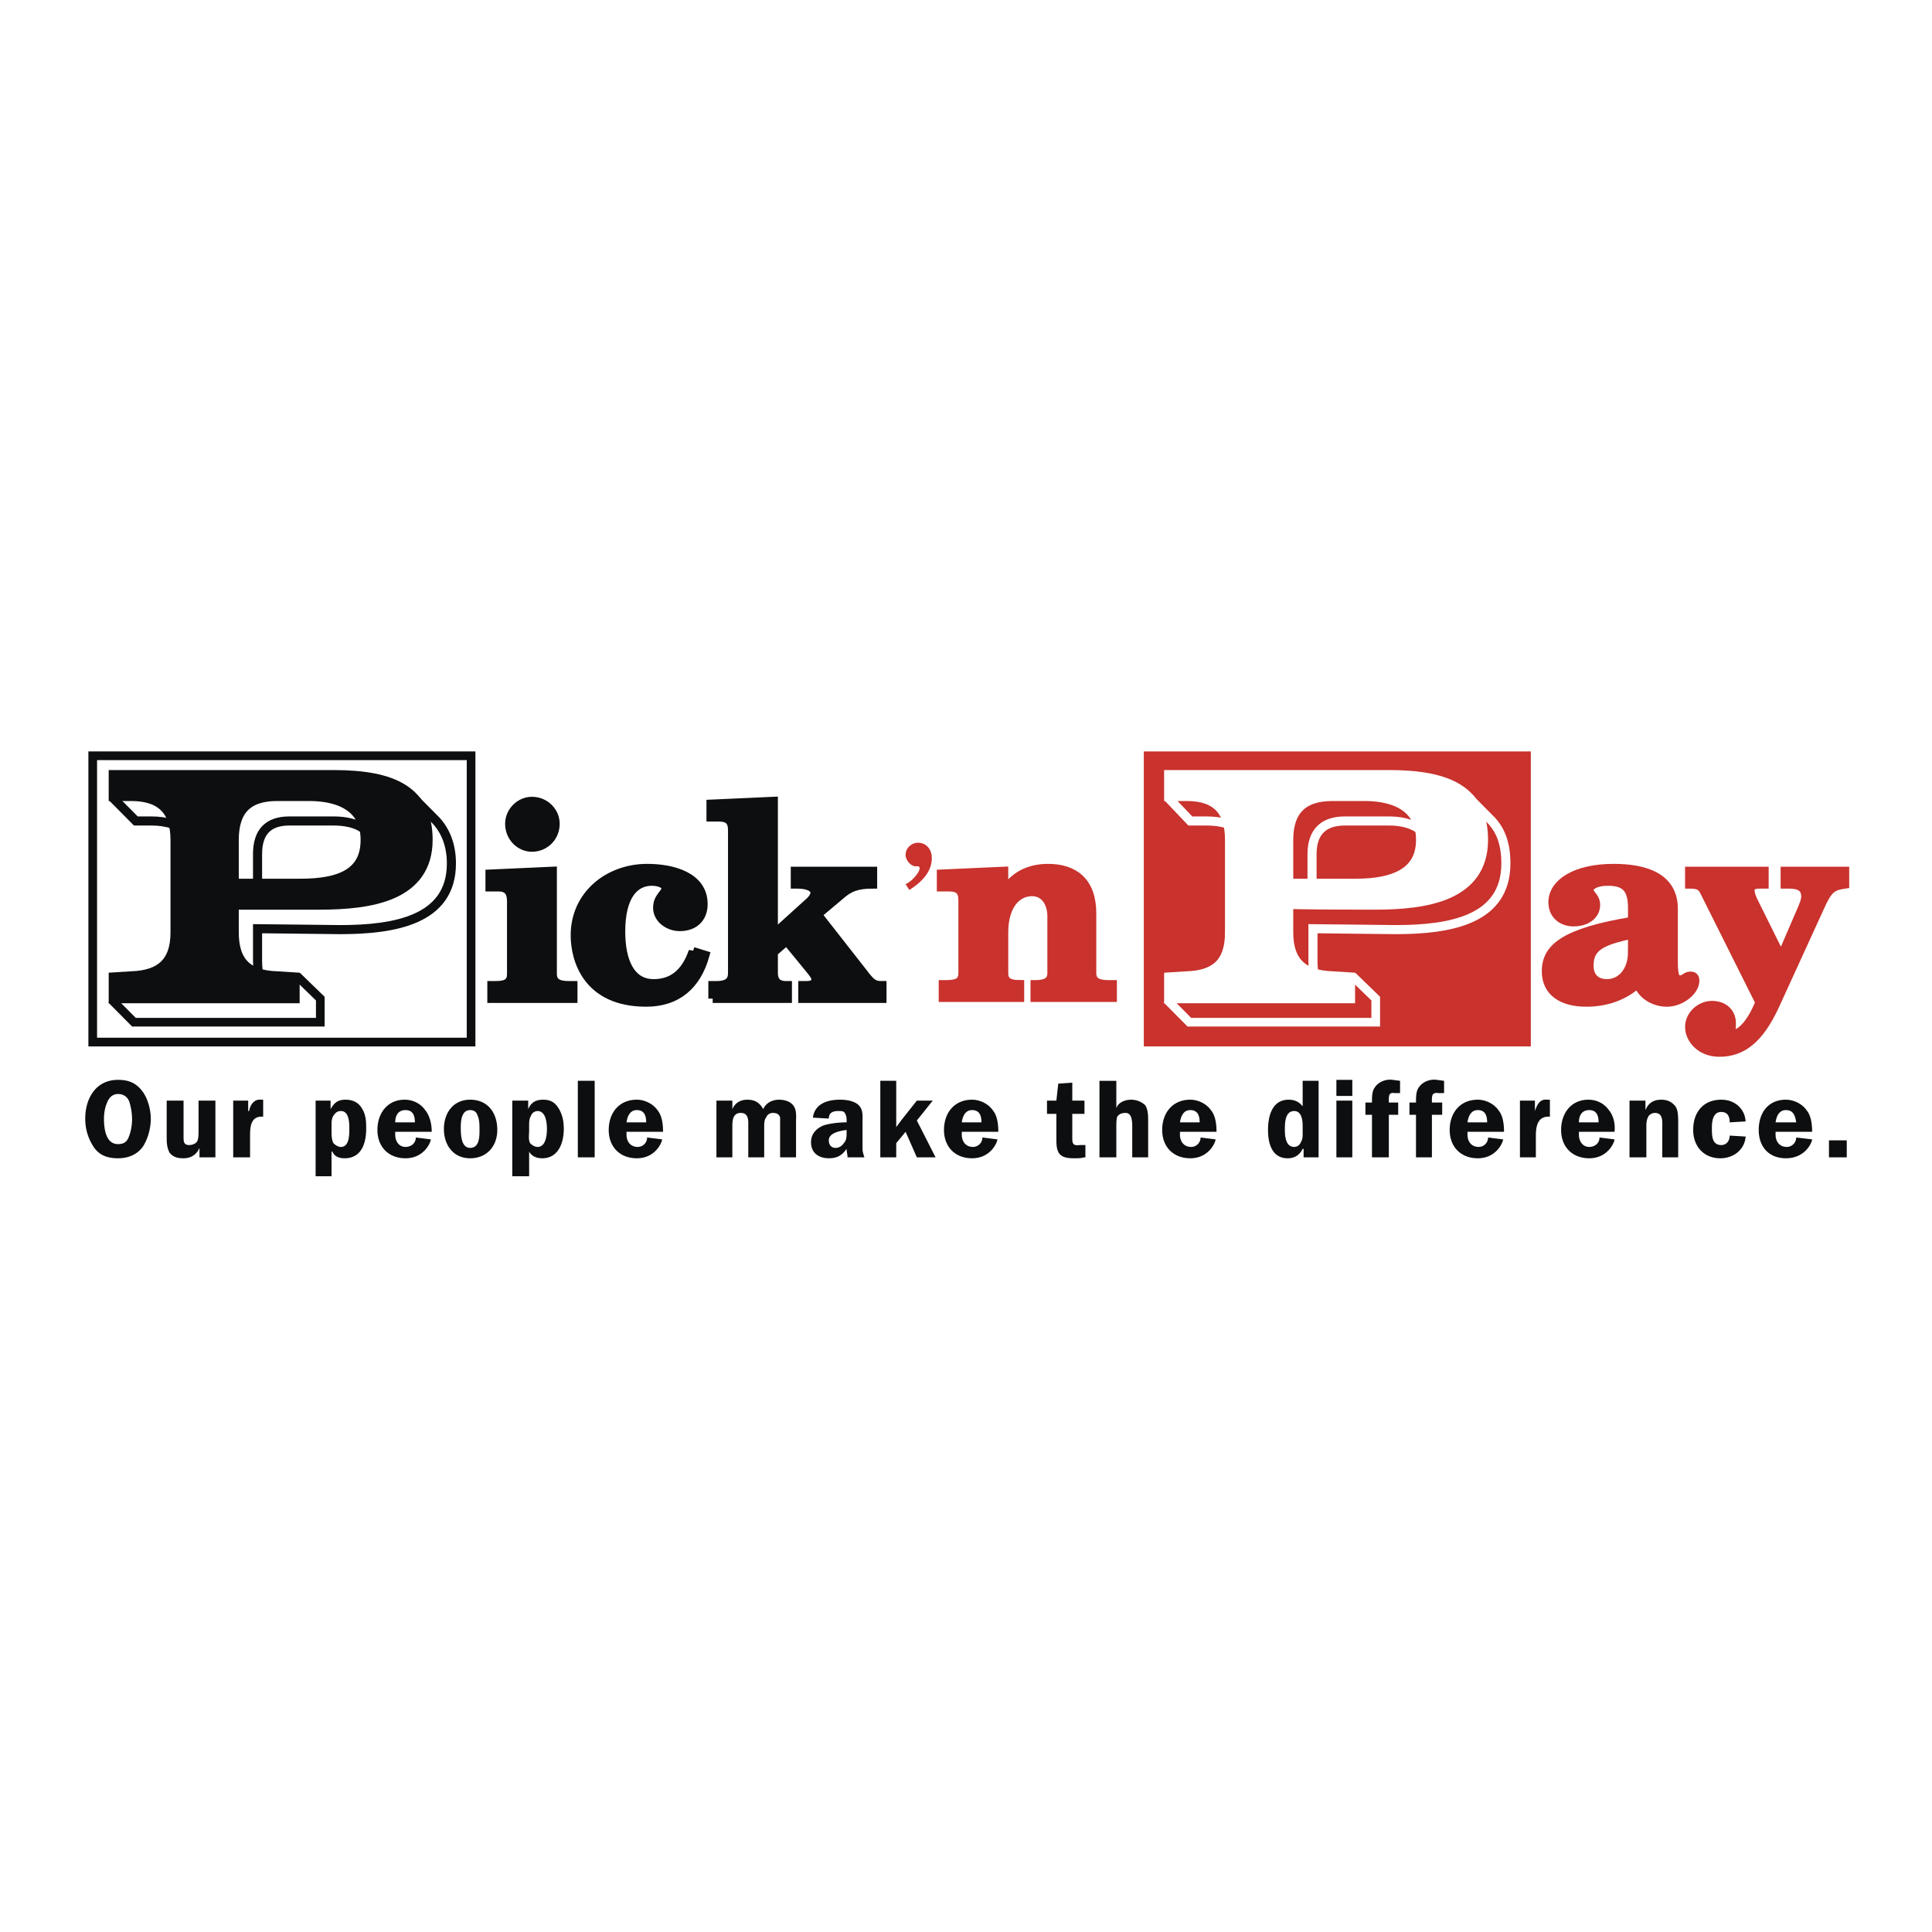
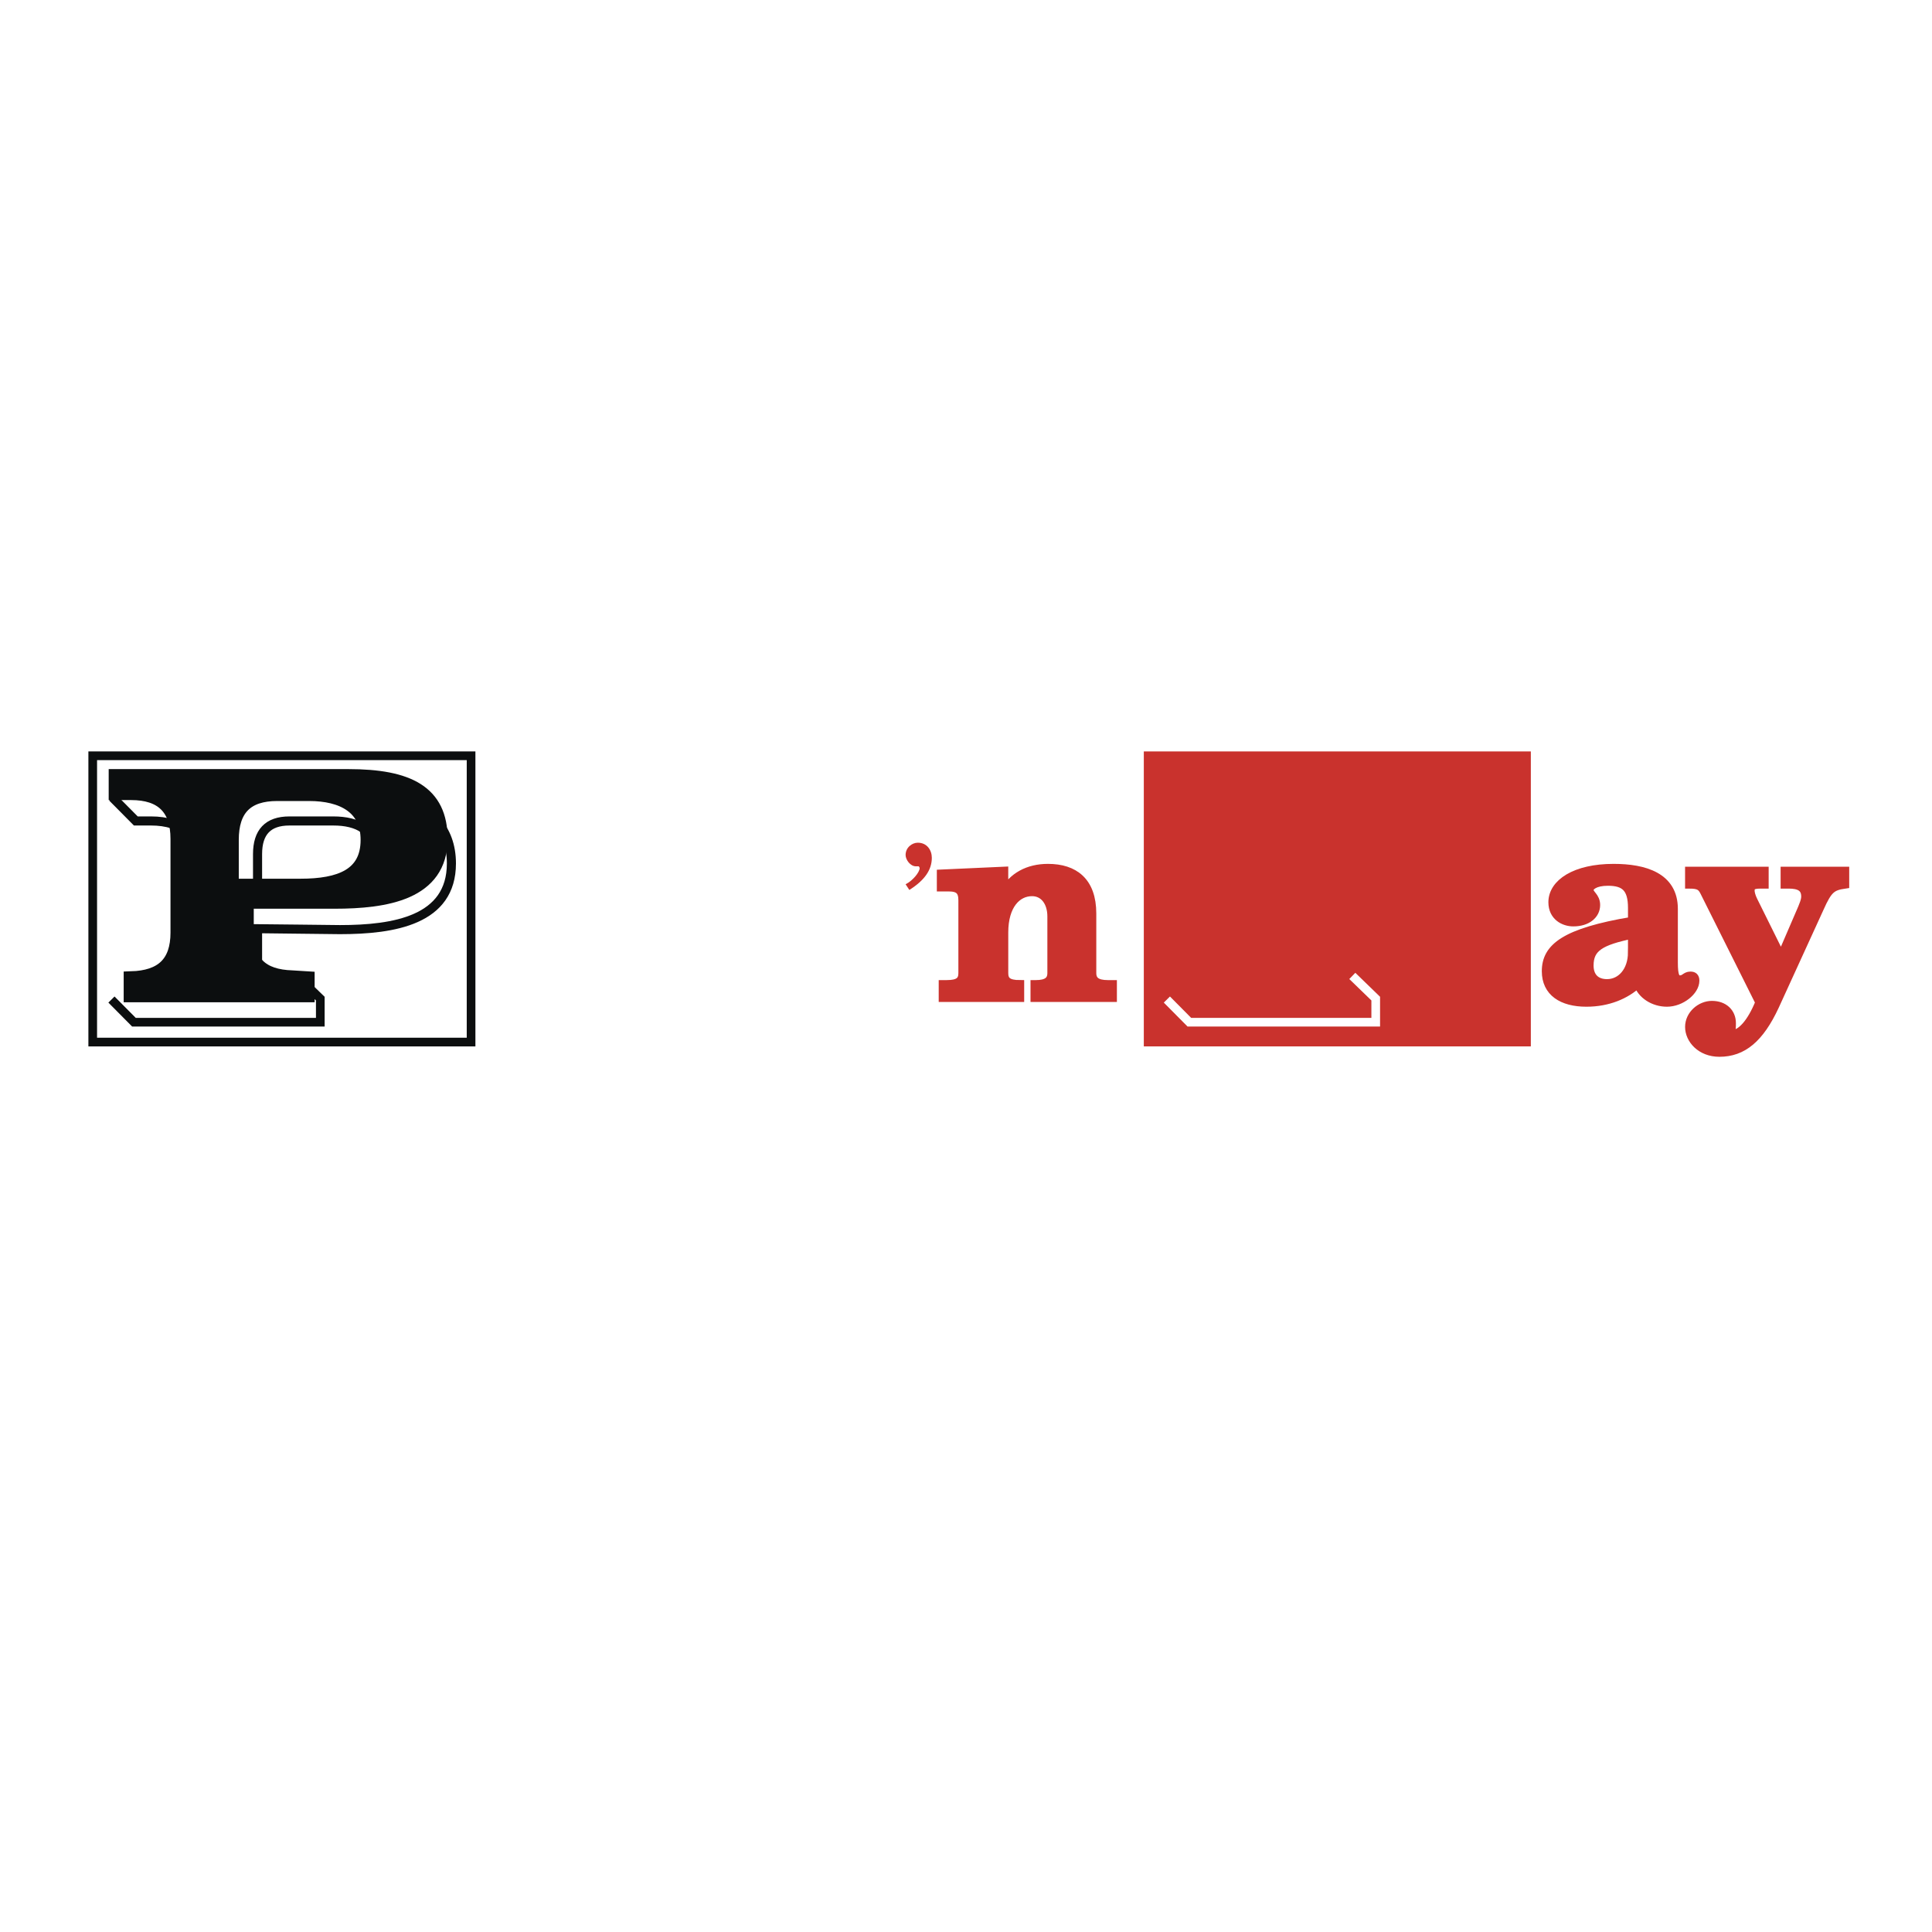
<svg xmlns="http://www.w3.org/2000/svg" width="2500" height="2500" viewBox="0 0 192.756 192.756">
-   <path fill-rule="evenodd" clip-rule="evenodd" fill="#fff" d="M0 0h192.756v192.756H0V0z" />
  <path fill-rule="evenodd" clip-rule="evenodd" fill="#c9322d" stroke="#c9322d" stroke-width=".865" stroke-miterlimit="2.613" d="M114.551 75.403h37.748v28.564h-37.748V75.403z" />
-   <path d="M122.961 93.032c0 3.111-1.496 4.525-4.58 4.619l-1.494.094v1.604h17.566v-1.604l-1.496-.094c-3.084-.094-4.672-1.508-4.672-4.619V89.92c1.027.095 7.85.095 8.877.095 5.139 0 10.557-.849 10.557-6.222 0-4.619-3.176-6.222-9.156-6.222h-21.676v1.603h1.494c3.084 0 4.58 1.508 4.58 4.619v9.239zm5.324-9.239c0-3.111 1.588-4.619 4.672-4.619h3.178c3.363 0 5.885 1.319 5.885 4.619 0 3.488-2.896 4.619-6.727 4.619h-7.008v-4.619z" fill-rule="evenodd" clip-rule="evenodd" fill="#fff" stroke="#fff" stroke-width="1.486" stroke-miterlimit="2.613" />
  <path fill="none" stroke="#fff" stroke-width=".865" stroke-miterlimit="2.613" d="M116.42 99.725l2.242 2.261h18.594v-2.355l-2.336-2.264" />
-   <path d="M116.514 79.551l2.242 2.356h1.588c3.27 0 4.859 1.603 4.859 4.902m6.539 12.255c-.467-.848-.748-1.885-.748-3.205v-3.205c1.029 0 7.102.094 8.223.094 5.42 0 11.025-.942 11.025-6.599 0-1.885-.467-3.205-1.4-4.242l-2.336-2.356m-15.604 8.39v-2.733c0-2.168 1.121-3.3 3.27-3.3h4.391c2.336 0 4.205.943 4.205 3.3" fill="none" stroke="#fff" stroke-width=".907" stroke-miterlimit="2.613" />
  <path fill-rule="evenodd" clip-rule="evenodd" fill="#fff" stroke="#0c0e0f" stroke-width=".865" stroke-miterlimit="2.613" d="M9.251 75.403h37.748v28.564H9.251V75.403z" />
-   <path d="M17.754 93.032c0 3.111-1.588 4.525-4.671 4.619l-1.495.094v1.604h17.565v-1.604l-1.495-.094c-3.083-.094-4.578-1.508-4.578-4.619v-3.017h8.783c5.139 0 10.558-.849 10.558-6.222 0-4.619-3.177-6.222-9.157-6.222H11.587v1.603h1.495c3.083 0 4.671 1.508 4.671 4.619v9.239h.001zm5.326-9.239c0-3.111 1.495-4.619 4.578-4.619h3.177c3.363 0 5.886 1.319 5.886 4.619 0 3.582-2.803 4.619-6.727 4.619H23.08v-4.619z" fill-rule="evenodd" clip-rule="evenodd" fill="#0c0e0f" stroke="#0c0e0f" stroke-width="1.486" stroke-miterlimit="2.613" />
+   <path d="M17.754 93.032c0 3.111-1.588 4.525-4.671 4.619v1.604h17.565v-1.604l-1.495-.094c-3.083-.094-4.578-1.508-4.578-4.619v-3.017h8.783c5.139 0 10.558-.849 10.558-6.222 0-4.619-3.177-6.222-9.157-6.222H11.587v1.603h1.495c3.083 0 4.671 1.508 4.671 4.619v9.239h.001zm5.326-9.239c0-3.111 1.495-4.619 4.578-4.619h3.177c3.363 0 5.886 1.319 5.886 4.619 0 3.582-2.803 4.619-6.727 4.619H23.08v-4.619z" fill-rule="evenodd" clip-rule="evenodd" fill="#0c0e0f" stroke="#0c0e0f" stroke-width="1.486" stroke-miterlimit="2.613" />
  <path fill="none" stroke="#0c0e0f" stroke-width=".865" stroke-miterlimit="2.613" d="M11.12 99.725l2.243 2.261h18.593v-2.355l-2.336-2.264" />
  <path d="M11.213 79.551l2.336 2.356h1.495c3.27 0 4.858 1.603 4.858 4.902m6.635 12.255c-.561-.848-.841-1.885-.841-3.205v-3.205c1.027 0 7.101.094 8.222.094 5.419 0 11.119-.942 11.119-6.599 0-1.791-.561-3.205-1.495-4.242l-2.336-2.356m-15.51 8.39v-2.733c0-2.168 1.027-3.3 3.177-3.3h4.391c2.429 0 4.205.943 4.205 3.3" fill="none" stroke="#0c0e0f" stroke-width=".907" stroke-miterlimit="2.613" />
  <path d="M94.089 99.535h7.661v-1.318c-1.215 0-1.588-.377-1.588-1.131v-4.054c0-2.734 1.309-4.054 2.803-4.054 1.215 0 1.963 1.037 1.963 2.451v5.657c0 .754-.469 1.131-1.59 1.131h-.092v1.318H111v-1.318h-.467c-1.121 0-1.588-.377-1.588-1.131v-5.94c0-3.205-1.775-4.525-4.393-4.525-1.961 0-3.549.849-4.391 2.451v-2.168l-6.26.283v1.319h.748c1.028 0 1.401.377 1.401 1.32v7.259c0 .754-.374 1.131-1.588 1.131h-.374v1.319h.001z" fill-rule="evenodd" clip-rule="evenodd" fill="#c9322d" stroke="#c9322d" stroke-width=".865" stroke-miterlimit="2.613" />
  <path d="M90.725 88.79c1.495-.943 2.243-1.98 2.243-3.205 0-.754-.467-1.508-1.402-1.508-.561 0-1.214.471-1.214 1.225 0 .472.467 1.131 1.028 1.131h.28s.093.094.093.188c0 .377-.654 1.226-1.401 1.603l.373.566z" fill-rule="evenodd" clip-rule="evenodd" fill="#c9322d" />
-   <path d="M49.054 99.631h8.128v-1.32h-.467c-1.121 0-1.588-.377-1.588-1.131V86.904l-6.26.283v1.319h.841c.935 0 1.308.472 1.308 1.414v7.259c0 .754-.374 1.131-1.495 1.131h-.467v1.321zm1.775-17.44c0 1.319 1.028 2.356 2.243 2.356 1.308 0 2.336-1.037 2.336-2.356 0-1.226-1.028-2.263-2.336-2.263-1.215 0-2.243 1.037-2.243 2.263zM69.142 94.917c-.748 2.169-2.055 3.204-3.924 3.204-2.335 0-3.27-2.262-3.27-5.184 0-3.488 1.308-4.996 3.083-4.996.748 0 1.402.283 1.402.66 0 .565-.841.848-.841 1.979 0 1.037 1.028 1.885 2.243 1.885 1.401 0 2.335-.849 2.335-2.262 0-2.734-2.99-3.583-5.606-3.583-3.831 0-7.194 2.64-7.194 6.693 0 2.451 1.215 6.694 7.101 6.694 3.083 0 5.045-1.697 5.886-4.714l-1.215-.376zM71.104 99.631h7.475v-1.32h-.187c-.841 0-1.215-.471-1.215-1.225v-2.075l1.308-1.131 2.243 2.733c.467.566.654.85.654 1.037 0 .471-.28.66-.934.66h-.374v1.32h7.942v-1.32c-.748 0-1.028-.094-1.869-1.225l-4.578-5.846 2.242-1.885c.935-.849 1.775-1.131 3.271-1.131v-1.32h-7.755v1.32h.187c1.215 0 1.775.377 1.775.848 0 .189-.094.472-.467.849l-3.645 3.3V79.928l-6.26.283v1.32h.748c1.028 0 1.401.377 1.401 1.32v14.235c0 .754-.374 1.225-1.588 1.225h-.374v1.32z" fill-rule="evenodd" clip-rule="evenodd" fill="#0c0e0f" stroke="#0c0e0f" stroke-width=".865" stroke-miterlimit="2.613" />
  <path d="M162.855 91.9c-6.727 1.132-8.596 2.64-8.596 4.997 0 2.074 1.588 3.111 4.018 3.111 2.148 0 3.924-.754 5.139-1.887.375 1.133 1.588 1.887 2.896 1.887 1.402 0 2.803-1.131 2.803-2.168 0-.377-.186-.473-.467-.473-.467 0-.561.377-1.027.377s-.654-.377-.654-1.695v-5.374c0-3.205-2.896-4.054-5.98-4.054-3.83 0-6.072 1.508-6.072 3.394 0 1.414 1.121 1.979 2.055 1.979 1.402 0 2.244-.754 2.244-1.697 0-.849-.654-1.037-.654-1.508 0-.377.561-.849 1.867-.849 1.682 0 2.43.66 2.43 2.64v1.32h-.002zm0 3.111c0 1.886-1.121 3.11-2.521 3.11-1.121 0-1.775-.658-1.775-1.791 0-1.791 1.121-2.45 4.297-3.11v1.791h-.001z" fill-rule="evenodd" clip-rule="evenodd" fill="#c9322d" stroke="#c9322d" stroke-width=".865" stroke-miterlimit="2.613" />
  <path d="M168.555 88.224c.936 0 1.215.189 1.496.754l5.512 11.03c-.84 2.074-1.869 3.205-2.803 3.205-.094 0-.188 0-.188-.096.188-.281.188-.658.188-1.035 0-1.037-.748-1.791-1.963-1.791-1.121 0-2.242.941-2.242 2.168 0 1.225 1.121 2.545 2.99 2.545 2.336 0 4.018-1.414 5.514-4.619l4.484-9.804c.84-1.886 1.215-2.168 2.521-2.357v-1.32h-5.979v1.32h.373c1.027 0 1.682.283 1.682 1.226 0 .377-.186.849-.561 1.697l-1.869 4.336-2.803-5.656c-.186-.377-.279-.755-.279-.943 0-.471.186-.66 1.027-.66h.373v-1.32h-7.475v1.32h.002z" fill-rule="evenodd" clip-rule="evenodd" fill="#c9322d" stroke="#c9322d" stroke-width=".865" stroke-miterlimit="2.613" />
-   <path d="M11.774 115.561c1.028 0 1.962-.377 2.523-1.225.467-.754.748-1.791.748-2.734 0-.848-.28-1.979-.841-2.732-.654-.85-1.402-1.133-2.43-1.133-2.242 0-3.27 1.887-3.27 3.865 0 1.037.281 1.98.841 2.828.561.849 1.402 1.131 2.429 1.131zm0-6.411c.561 0 .935.283 1.122.756.187.564.28 1.225.28 1.791 0 .471-.093 1.131-.28 1.602-.187.566-.467.848-1.122.848-1.214 0-1.401-1.508-1.401-2.545 0-.471.094-1.131.28-1.508.187-.565.56-.944 1.121-.944zM21.491 115.467v-5.656H19.81v3.018c0 .283 0 .66-.094.941-.093.283-.467.473-.841.473-.561 0-.561-.377-.561-.85v-3.582h-1.682v3.582c0 .566 0 1.037.281 1.604.374.471.841.564 1.401.564.748 0 1.308-.377 1.588-1.035v.941h1.589zM23.267 109.811v5.656h1.682v-2.168c0-.941.093-1.98 1.308-1.885v-1.697h-.187c-.748-.094-1.121.566-1.214 1.131h-.094v-1.037h-1.495zM33.077 112.262c0-.283 0-.66.187-.943.187-.281.374-.471.748-.471.841 0 .841 1.227.841 1.791 0 .566 0 1.791-.841 1.791-.28 0-.561-.188-.748-.377-.187-.377-.187-.848-.187-1.225v-.566zm-1.588-2.451v7.543h1.588v-2.451h.093c.187.471.654.658 1.214.658 1.682 0 2.149-1.508 2.149-2.922 0-.66 0-1.32-.374-1.979-.374-.66-.934-.943-1.682-.943s-1.121.283-1.495.943v-.85h-1.493v.001zM43.074 112.922c0-.754-.187-1.604-.654-2.168-.467-.66-1.215-1.037-2.056-1.037-1.682 0-2.709 1.32-2.709 3.018 0 1.695 1.121 2.826 2.803 2.826 1.869 0 2.523-1.602 2.523-1.885l-1.495-.188c0 .564-.467.941-1.028.941-.654 0-1.027-.564-1.027-1.225v-.283h3.643v.001zm-3.643-.943c0-.66.28-1.225 1.027-1.225s.935.564.935 1.225h-1.962zM46.905 109.717c-1.682 0-2.616 1.32-2.616 2.922 0 1.604.935 2.922 2.616 2.922 1.682 0 2.71-1.225 2.71-2.826 0-1.698-.935-3.018-2.71-3.018zm0 1.037c.374 0 .654.188.748.564.187.379.187.943.187 1.416 0 .658 0 1.791-.935 1.791-.934 0-.934-1.414-.934-2.074s.093-1.697.934-1.697zM52.792 112.262c0-.283 0-.66.187-.943a.706.706 0 0 1 .654-.471c.841 0 .935 1.227.935 1.791 0 .566-.094 1.791-.935 1.791-.28 0-.561-.188-.748-.377-.187-.377-.093-.848-.093-1.225v-.566zm-1.682-2.451v7.543h1.682v-2.451c.28.471.747.658 1.308.658 1.588 0 2.149-1.508 2.149-2.922 0-.66-.094-1.32-.467-1.979-.374-.66-.841-.943-1.588-.943s-1.215.283-1.495.943v-.85H51.11v.001zM57.65 115.467h1.682v-7.635H57.65v7.635zM66.152 112.922c0-.754-.093-1.604-.561-2.168-.467-.66-1.308-1.037-2.056-1.037-1.775 0-2.803 1.32-2.803 3.018 0 1.695 1.121 2.826 2.803 2.826 1.869 0 2.523-1.602 2.523-1.885l-1.495-.188a.94.94 0 0 1-.935.941c-.747 0-1.121-.564-1.121-1.225v-.283h3.645v.001zm-3.644-.943c.094-.66.374-1.225 1.028-1.225.748 0 .935.564.935 1.225h-1.963zM71.478 109.811v5.656h1.588v-3.016c0-.566 0-1.414.841-1.414s.748.848.748 1.414v3.016h1.588v-3.016c0-.283 0-.754.187-.943a.702.702 0 0 1 .654-.471c.374 0 .654.094.748.471v3.959h1.588v-3.488c0-.564.093-1.225-.28-1.695-.28-.377-.841-.566-1.402-.566-.654 0-1.308.283-1.588.943-.374-.66-.841-.943-1.588-.943-.654 0-1.215.283-1.495.943v-.85h-1.589zM86.241 115.467c-.094-.283-.187-.564-.187-.848v-2.641c0-.66.093-1.318-.467-1.791-.467-.377-1.215-.471-1.775-.471-1.214 0-2.522.377-2.709 1.791l1.588.094c0-.564.374-.754.935-.754.28 0 .561 0 .654.189.187.281.187.564.187.754v.188c-.748 0-1.588.096-2.242.283-.748.283-1.309.85-1.309 1.697 0 1.131.841 1.602 1.775 1.602.841 0 1.308-.281 1.775-.941 0 .283.093.564.093.848h1.682zm-1.776-2.451c0 .377 0 .754-.28 1.037-.187.283-.467.473-.841.473-.374 0-.654-.283-.654-.756 0-.754 1.121-.941 1.775-1.035v.281zM91.473 111.791l1.588-1.98h-1.588l-1.495 1.886-.561.754v-4.619h-1.588v7.635h1.588v-1.414l.935-1.131 1.121 2.545h1.868l-1.868-3.676zM99.602 112.922c0-.754-.094-1.604-.561-2.168-.467-.66-1.309-1.037-2.056-1.037-1.774 0-2.803 1.32-2.803 3.018 0 1.695 1.121 2.826 2.803 2.826 1.869 0 2.523-1.602 2.523-1.885l-1.494-.188a.94.94 0 0 1-.936.941c-.747 0-1.121-.564-1.121-1.225v-.283h3.645v.001zm-3.644-.943c.093-.66.374-1.225 1.027-1.225.748 0 .935.564.935 1.225h-1.962zM105.395 111.131v2.451c0 .564 0 1.225.373 1.602.375.377 1.029.377 1.496.377.279 0 .561 0 .934-.094h.094v-1.225h-.561c-.748.094-.748-.189-.748-.85v-2.262h1.215v-1.32h-1.215v-1.791l-1.4.096-.188 1.695h-.936v1.32h.936v.001zM114.551 111.885c0-.566 0-1.131-.279-1.602-.375-.377-.936-.566-1.402-.566-.654 0-1.309.283-1.494.848v-2.732h-1.682v7.635h1.682v-3.016c0-.377 0-.754.092-1.037.188-.283.469-.377.842-.377.654 0 .654.941.654 1.414v3.016h1.588v-3.583h-.001zM121.371 112.922c0-.754-.094-1.604-.561-2.168-.467-.66-1.309-1.037-2.055-1.037-1.775 0-2.803 1.32-2.803 3.018 0 1.695 1.121 2.826 2.803 2.826 1.867 0 2.521-1.602 2.521-1.885l-1.494-.188a.94.94 0 0 1-.934.941c-.748 0-1.123-.564-1.123-1.225v-.283h3.646v.001zm-3.644-.943c.094-.66.375-1.225 1.029-1.225.746 0 .934.564.934 1.225h-1.963zM131.557 115.467v-7.635h-1.59v2.545c-.373-.471-.84-.66-1.4-.66-1.682 0-2.057 1.697-2.057 3.018 0 1.318.375 2.826 1.963 2.826.748 0 1.215-.377 1.494-.941h.094v.848h1.496v-.001zm-1.59-2.356c0 .281 0 .564-.186.848a.704.704 0 0 1-.654.471c-.842 0-.936-1.037-.936-1.695 0-.66 0-1.887.936-1.887.746 0 .84.943.84 1.51v.753zM133.332 115.467h1.588v-5.656h-1.588v5.656zm0-6.127h1.588v-1.604h-1.588v1.604zM138.562 111.225h.936V110h-.936v-.189c0-.471 0-.848.561-.754h.561v-1.225l-.746-.096c-.654-.094-1.402.189-1.775.756-.281.377-.281.941-.281 1.508h-.654v1.225h.654v4.242h1.682v-4.242h-.002zM142.861 111.225h1.027V110h-1.027v-.189c0-.471 0-.848.654-.754h.561v-1.225l-.748-.096c-.654-.094-1.4.189-1.775.756-.279.377-.279.941-.279 1.508h-.654v1.225h.654v4.242h1.588v-4.242h-.001zM150.055 112.922c0-.754-.092-1.604-.561-2.168-.467-.66-1.307-1.037-2.055-1.037-1.775 0-2.803 1.32-2.803 3.018 0 1.695 1.121 2.826 2.803 2.826 1.869 0 2.523-1.602 2.523-1.885l-1.496-.188a.94.94 0 0 1-.934.941c-.748 0-1.121-.564-1.121-1.225v-.283h3.644v.001zm-3.643-.943c.094-.66.373-1.225 1.027-1.225.748 0 .934.564.934 1.225h-1.961zM151.645 109.811v5.656h1.588v-2.168c0-.941.188-1.98 1.4-1.885v-1.697h-.279c-.748-.094-1.027.566-1.215 1.131v-1.037h-1.494zM161.08 112.922c.094-.754-.094-1.604-.561-2.168-.467-.66-1.215-1.037-2.055-1.037-1.682 0-2.711 1.32-2.711 3.018 0 1.695 1.123 2.826 2.805 2.826 1.867 0 2.521-1.602 2.521-1.885l-1.494-.188c0 .564-.467.941-1.027.941-.654 0-1.029-.564-1.029-1.225v-.283h3.551v.001zm-3.551-.943c0-.66.281-1.225 1.029-1.225.746 0 .934.564.934 1.225h-1.963zM162.576 109.811v5.656h1.682v-3.016c0-.377 0-.66.186-1.037.094-.189.375-.377.654-.377.842 0 .748.848.748 1.414v3.016h1.588v-3.488c0-.471 0-1.225-.279-1.602-.375-.471-.842-.66-1.402-.66-.84 0-1.309.377-1.588 1.037v-.943h-1.589zM174.162 111.885c-.094-1.32-1.121-2.168-2.43-2.168-1.775 0-2.803 1.225-2.803 3.018 0 1.602 1.027 2.826 2.709 2.826 1.309 0 2.43-.848 2.523-2.168l-1.59-.094c0 .471-.279.943-.84.943-.936 0-.936-.943-.936-1.697 0-.66.094-1.604.936-1.604.654 0 .84.473.84 1.037l1.591-.093zM180.795 112.922c0-.754-.094-1.604-.561-2.168-.467-.66-1.309-1.037-2.055-1.037-1.775 0-2.711 1.32-2.711 3.018 0 1.695 1.027 2.826 2.711 2.826 1.961 0 2.615-1.602 2.615-1.885l-1.588-.188a.94.94 0 0 1-.936.941c-.746 0-1.121-.564-1.121-1.225v-.283h3.646v.001zm-3.645-.943c.094-.66.375-1.225 1.029-1.225.746 0 .934.564 1.027 1.225h-2.056zM182.477 115.467h1.775v-1.697h-1.775v1.697z" fill-rule="evenodd" clip-rule="evenodd" fill="#0c0e0f" />
</svg>